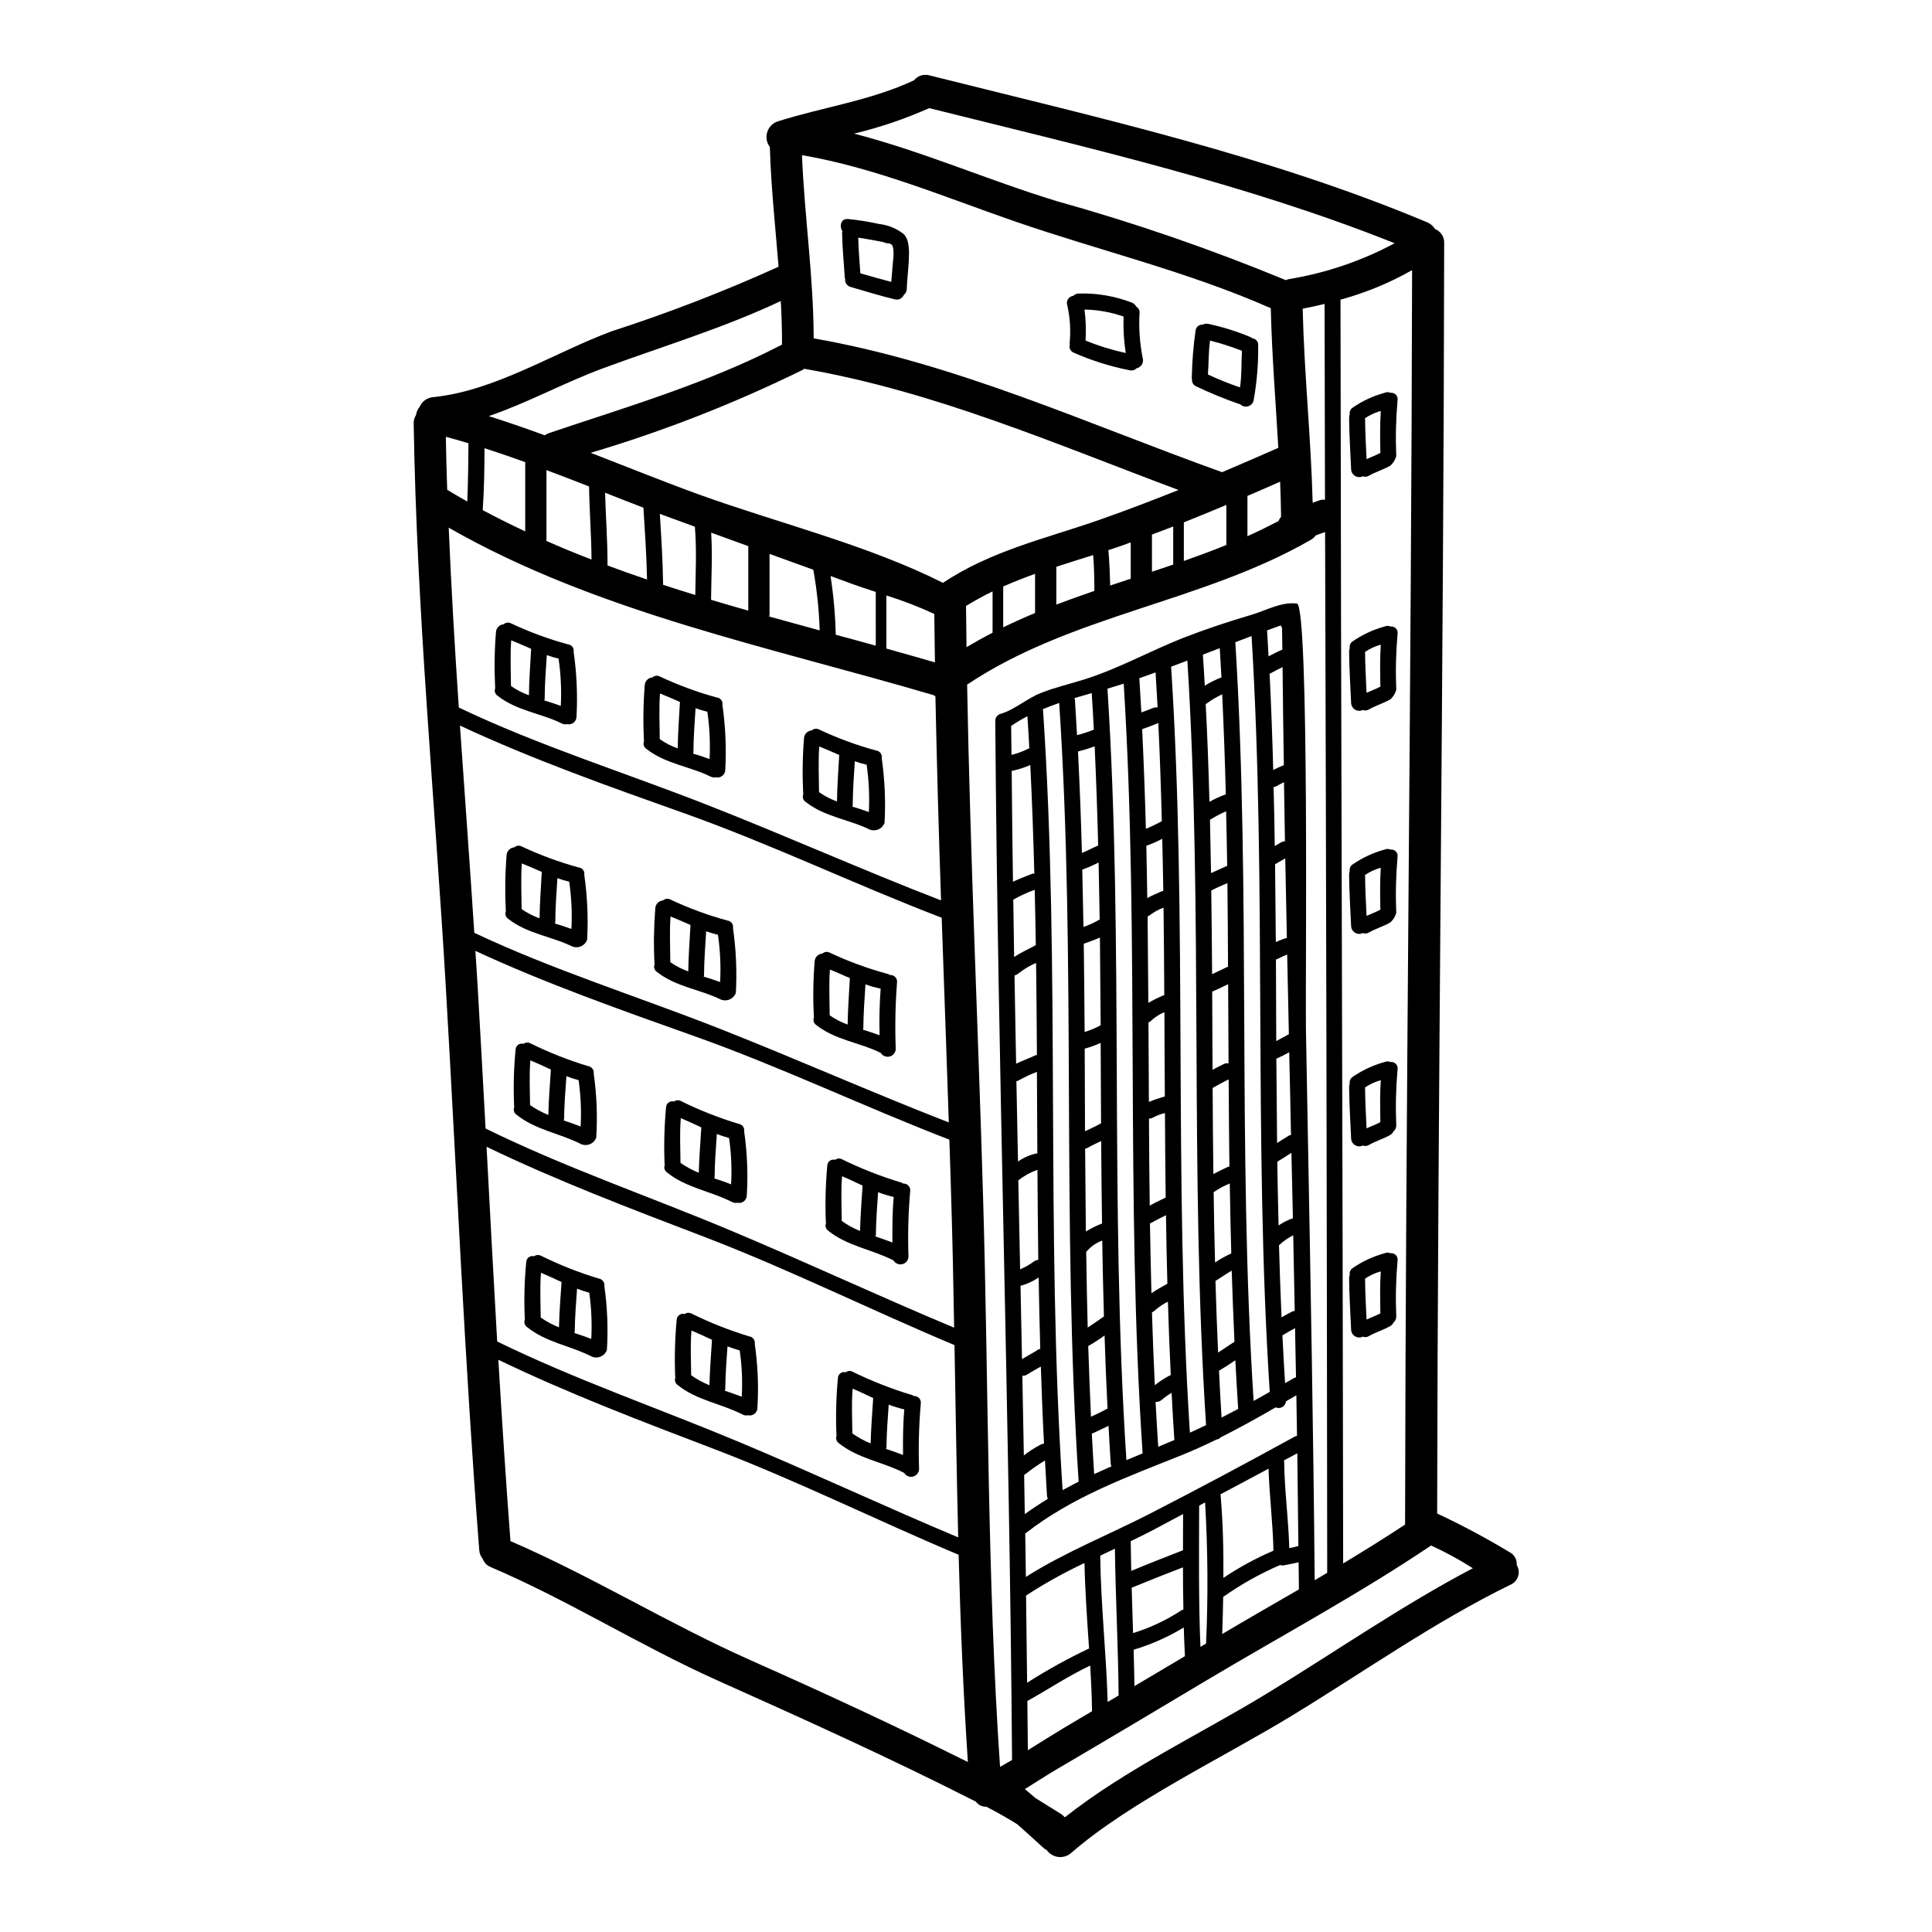
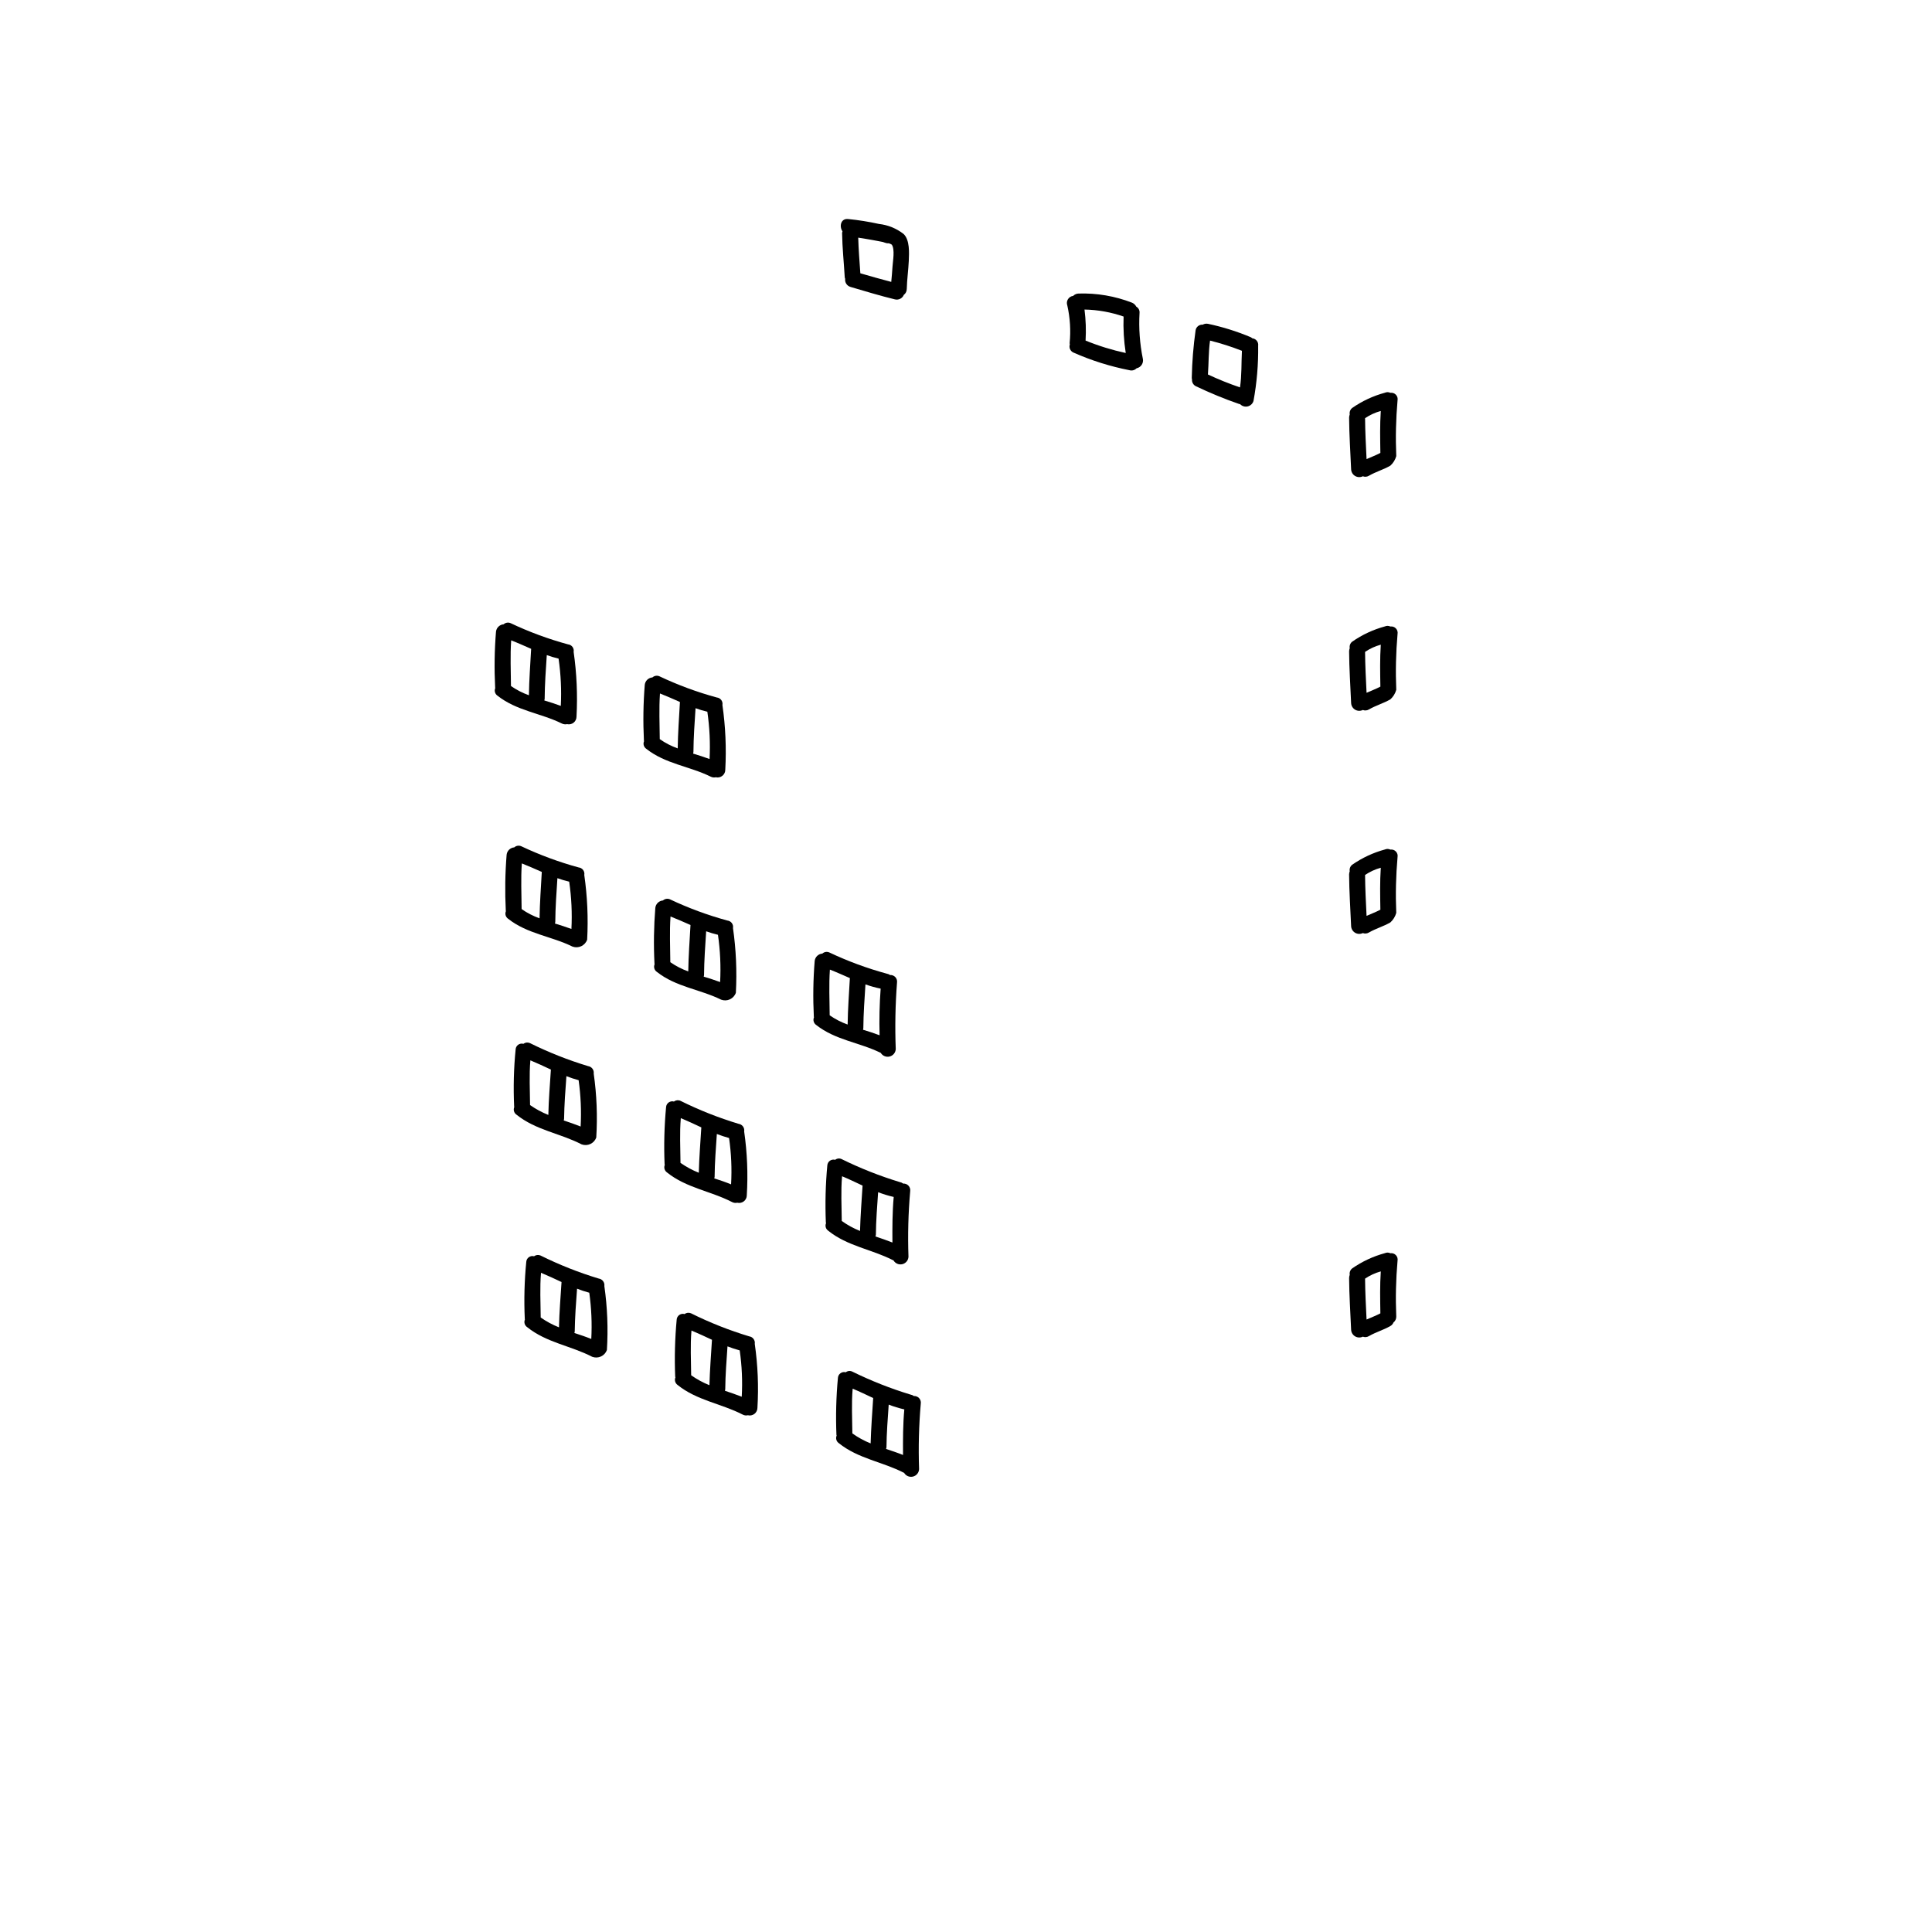
<svg xmlns="http://www.w3.org/2000/svg" fill="#000000" width="800px" height="800px" version="1.1" viewBox="144 144 512 512">
  <g>
-     <path d="m545.95 558.75c0.547 0.891 0.68 1.977 0.367 2.977-0.312 0.996-1.043 1.809-2 2.231-19.988 9.742-38.82 23.059-57.766 34.598-18.609 11.348-43.188 23.004-58.699 36.516h0.004c-0.938 0.809-2.168 1.184-3.394 1.039-1.227-0.145-2.332-0.797-3.055-1.801-0.336-0.176-0.645-0.395-0.93-0.648-2.277-2.082-4.559-4.164-6.894-6.219-2.672-1.66-5.402-3.211-8.191-4.644-1.109 0.043-2.168-0.477-2.812-1.383-0.168-0.055-0.312-0.168-0.48-0.223-22.352-11.348-45.152-21.648-68.016-31.883-20.469-9.176-39.438-21.227-60.074-30.035-0.957-0.379-1.707-1.148-2.055-2.113-0.582-0.699-0.918-1.57-0.957-2.477-3.856-49.715-5.969-99.602-8.867-149.37-2.902-49.547-7.715-99.402-8.5-149.03l-0.004-0.004c-0.035-0.805 0.184-1.602 0.617-2.277 0.125-0.84 0.477-1.629 1.016-2.281 0.637-1.406 1.984-2.356 3.519-2.477 16.383-1.633 31.953-11.742 47.324-17.457 15.051-4.867 29.816-10.578 44.223-17.102-0.848-10.555-2-21.113-2.309-31.727v-0.004c-0.855-1.117-1.113-2.578-0.699-3.926 0.41-1.344 1.449-2.41 2.785-2.856 11.992-3.801 24.66-5.512 36.117-10.895 0.992-1.227 2.621-1.734 4.137-1.293 44.113 11.062 89.805 21.254 131.86 38.93 0.859 0.363 1.586 0.984 2.082 1.777 1.512 0.602 2.481 2.09 2.422 3.715-0.141 112.24-1.688 224.45-1.859 336.69v-0.004c6.508 3.051 12.848 6.434 19.004 10.137 1.363 0.621 2.195 2.023 2.09 3.519zm-11.629 0.848h0.004c-3.551-2.258-7.246-4.269-11.066-6.027-19.059 12.84-39.637 23.898-59.344 35.641-13.289 7.938-26.543 15.852-39.887 23.676-2.754 1.605-5.578 3.492-8.445 5.234 0.93 0.758 1.859 1.551 2.754 2.34 2.277 1.406 4.531 2.812 6.785 4.223 0.406 0.246 0.766 0.562 1.066 0.926 16.102-12.727 36.371-22.324 53.629-32.855 17.938-10.91 35.785-23.332 54.508-33.156zm-17.961-11.57c0.141-110.83 1.66-221.64 1.859-332.44-5.973 3.387-12.348 6.016-18.973 7.824 0.113 111.62 0.594 223.27 0.703 334.92 5.535-3.348 11.043-6.758 16.414-10.305zm-23.957 14.754 3.32-1.969c-0.082-91.941-0.27-183.88-0.562-275.8-0.844 0.285-1.66 0.562-2.477 0.875l0.004-0.004c-0.367 0.516-0.848 0.941-1.41 1.238-28.77 16.531-63.371 19.816-90.984 38.312 0.82 45.215 2.902 90.449 4.223 135.64 1.492 50.219 1.07 101.01 4.504 151.17 1.016-0.562 2.086-1.18 3.184-1.828-0.676-91.805-3.773-183.55-4.449-275.32h0.004c-0.039-0.914 0.57-1.727 1.457-1.941 3.465-0.957 7.125-4.168 10.629-5.512 3.769-1.492 7.715-2.394 11.57-3.606 9.004-2.844 17.281-7.477 26.035-10.949 5.902-2.305 11.91-4.305 18.133-6.137 3.938-1.152 7.934-3.519 12.102-3.012 3.348 0.395 2.223 102.75 2.394 112.57 0.703 39.02 1.492 78.035 2 117.03 0.129 9.738 0.242 19.477 0.324 29.246zm2.731-286.33c-0.027-17.32-0.066-34.621-0.109-51.91-1.918 0.453-3.856 0.902-5.801 1.266 0.395 17.172 2.195 34.242 2.648 51.434 0.59-0.223 1.18-0.449 1.797-0.645l0.004-0.008c0.473-0.16 0.973-0.207 1.465-0.145zm-9.445-58.496v-0.008c9.758-1.609 19.184-4.816 27.898-9.488-39.59-15.82-82.098-25.508-123.34-35.805-6.414 2.856-13.078 5.117-19.906 6.754 18.246 4.731 35.613 12.375 53.668 17.883 20.645 5.758 40.922 12.754 60.727 20.945 0.305-0.125 0.621-0.223 0.941-0.289zm2.535 347.27c-0.027-2.422-0.059-4.812-0.086-7.207-1.266 0.312-2.531 0.535-3.797 0.789v-0.008c-0.363 0.086-0.746 0.066-1.098-0.055-5.309 2.289-10.363 5.121-15.09 8.445-0.055 3.262-0.141 6.559-0.25 9.84 6.711-3.984 13.523-7.898 20.309-11.812zm-0.141-11.512c-0.082-8.191-0.176-16.383-0.285-24.578-1.18 0.645-2.363 1.266-3.543 1.887 0 0.086 0.059 0.168 0.059 0.25 0.082 7.688 1.152 15.316 1.352 23.004v-0.008c0.812-0.145 1.617-0.332 2.406-0.562zm-0.367-29.195c-0.055-3.574-0.113-7.18-0.168-10.754-0.93 0.535-1.832 1.07-2.754 1.602v-0.004c-0.055 0.629-0.406 1.191-0.949 1.508-0.547 0.32-1.211 0.355-1.785 0.098-4.812 2.785-9.629 5.465-14.562 7.938-0.293 0.328-0.695 0.535-1.129 0.594-2.957 1.438-5.969 2.812-9.094 4.082-14.441 5.801-29.023 11.02-41.438 20.719-0.027 0.031-0.082 0.031-0.141 0.059 0.059 3.856 0.113 7.684 0.168 11.539 10.387-6.586 22.074-11.203 32.969-16.809 12.918-6.617 25.617-13.426 38.34-20.41v0.004c0.176-0.07 0.352-0.125 0.531-0.168zm-0.262-15.496c-0.086-4.359-0.168-8.699-0.254-13.059-1.125 0.617-2.25 1.262-3.348 1.914 0.195 4.223 0.453 8.445 0.703 12.668 0.789-0.449 1.574-0.871 2.363-1.352l-0.004-0.004c0.172-0.078 0.352-0.137 0.539-0.168zm-0.34-17.621c-0.113-6.672-0.254-13.383-0.395-20.047-1.363 0.691-2.625 1.574-3.746 2.621-0.016 0-0.027 0.012-0.027 0.027 0.168 6.359 0.395 12.754 0.676 19.113 0.93-0.535 1.832-1.039 2.754-1.52h0.004c0.234-0.102 0.48-0.164 0.734-0.188zm-0.48-24.496c-0.141-5.797-0.25-11.594-0.395-17.398-1.238 0.789-2.477 1.605-3.742 2.363 0.082 5.633 0.195 11.262 0.34 16.891 1.098-0.758 2.289-1.371 3.543-1.828 0.082-0.027 0.168-0.035 0.254-0.027zm-0.508-22.152c-0.137-7.293-0.309-14.609-0.477-21.902-1.102 0.633-2.238 1.207-3.406 1.715 0.059 7.461 0.125 14.914 0.199 22.352 1.012-0.645 2.023-1.324 3.066-1.941v0.004c0.191-0.105 0.402-0.18 0.617-0.219zm-0.562-26.691c-0.164-7.039-0.316-14.074-0.449-21.113v0.004c-0.879 0.336-1.734 0.73-2.562 1.18-0.133 0.062-0.273 0.102-0.418 0.113 0.027 7.207 0.055 14.441 0.082 21.648 1.125-0.613 2.223-1.199 3.348-1.82zm-0.531-25.504c-0.141-7.039-0.285-14.047-0.426-21.086-0.871 0.508-1.715 0.988-2.59 1.492-0.031 0.023-0.07 0.031-0.109 0.027 0.082 6.902 0.148 13.789 0.195 20.664h0.004c0.934-0.445 1.91-0.812 2.91-1.09zm-0.508-25.617c-0.086-5.238-0.168-10.445-0.254-15.652-0.699 0.34-1.379 0.703-2.082 1.098-0.211 0.105-0.441 0.176-0.676 0.199 0.137 5.207 0.25 10.414 0.309 15.625 0.59-0.34 1.18-0.676 1.746-1.016 0.297-0.156 0.625-0.238 0.957-0.242zm-0.293-20.176c-0.141-8.66-0.254-17.32-0.34-25.977-1.152 0.562-2.305 1.152-3.434 1.773 0.418 8.5 0.738 17.004 0.957 25.5 0.914-0.48 1.844-0.902 2.816-1.297zm-0.395-30.609c-0.027-1.945-0.055-3.856-0.082-5.801-0.141-0.188-0.254-0.398-0.34-0.617-1.211 0.422-2.422 0.875-3.633 1.324 0.141 2.281 0.285 4.59 0.395 6.867 1.223-0.637 2.434-1.258 3.66-1.773zm-0.34-35.219c-0.027-3.094-0.137-6.191-0.25-9.289-2.875 1.266-5.742 2.535-8.66 3.769v10.672c2.785-1.238 5.512-2.59 8.223-3.996 0.176-0.422 0.41-0.82 0.699-1.176zm-0.73-18.238c-0.699-12.332-1.715-24.664-1.996-37.023-22.043-9.738-45.355-15.227-68.043-23.082-18.582-6.445-36.797-14.133-56.191-17.484 0.645 16.215 3.066 32.273 3.094 48.562 37.809 6.613 72.238 22.551 108.13 35.426 0 0.027 0.027 0.027 0.055 0.059 5.031-2.144 10.012-4.312 14.965-6.477zm-1.293 292.25c-0.141-7.266-1.07-14.473-1.297-21.734-4.25 2.25-8.473 4.562-12.727 6.785 0.648 7.375 0.82 14.781 0.758 22.156h0.008c4.188-2.809 8.625-5.223 13.258-7.207zm-5.234-39.695c1.406-0.758 2.844-1.605 4.25-2.394-4.305-66.578-0.758-133.69-4.812-200.3-1.438 0.535-2.875 1.07-4.305 1.633 4.144 66.863 0.543 134.21 4.848 201.06zm-4.109 2.137c-0.285-4.305-0.535-8.613-0.758-12.918-1.41 0.957-2.848 1.941-4.328 2.754 0.195 4.141 0.422 8.305 0.676 12.445 1.465-0.758 2.926-1.52 4.391-2.281zm-0.988-17.789c-0.281-6.277-0.535-12.555-0.73-18.863-1.492 0.848-2.871 1.832-4.305 2.731 0.168 6.332 0.422 12.668 0.703 18.977 1.445-0.93 2.856-1.945 4.312-2.848zm-0.844-23.422c-0.168-6.191-0.312-12.355-0.395-18.551l0.004-0.004c-1.504 0.617-2.941 1.391-4.281 2.312 0.086 6.219 0.199 12.414 0.367 18.633h-0.004c1.367-0.91 2.801-1.711 4.293-2.394zm-0.496-23.051c-0.082-7.688-0.168-15.371-0.195-23.086-1.438 0.73-2.871 1.465-4.25 2.277 0.027 7.602 0.113 15.199 0.195 22.805 1.238-0.648 2.508-1.238 3.773-1.859v0.008c0.152-0.062 0.312-0.109 0.477-0.145zm-0.223-27.309c-0.055-7.012-0.094-14.012-0.113-21.004-1.379 0.676-2.754 1.355-4.164 1.945-0.027 0-0.059 0-0.059 0.027 0.031 6.894 0.059 13.801 0.086 20.719 0.984-0.535 1.969-1.012 2.957-1.52l-0.004 0.004c0.398-0.207 0.855-0.27 1.293-0.176zm-0.141-25.586c-0.027-7.406-0.086-14.809-0.168-22.211-1.438 0.617-2.871 1.234-4.277 1.969 0.113 7.402 0.168 14.781 0.223 22.184 1.297-0.617 2.617-1.266 3.938-1.887 0.086-0.035 0.199-0.035 0.281-0.062zm-0.223-26.746c-0.082-4.84-0.168-9.684-0.285-14.496l-0.004 0.004c-1.473 0.656-2.902 1.406-4.277 2.254 0.113 4.699 0.195 9.445 0.285 14.129 1.324-0.617 2.699-1.207 4.055-1.832 0.051-0.039 0.137-0.039 0.223-0.066zm-0.223-85.047v-10.629c-3.746 1.574-7.477 3.098-11.262 4.617v10.234c3.766-1.328 7.539-2.734 11.254-4.227zm-0.141 66.07c-0.227-8.836-0.543-17.676-0.957-26.516l-0.008 0.004c-1.543 0.723-3.004 1.598-4.363 2.617 0.453 8.617 0.758 17.227 0.988 25.871h-0.004c1.391-0.773 2.84-1.438 4.336-1.98zm-1.152-30.996c-0.141-2.562-0.312-5.152-0.453-7.742-1.492 0.562-2.984 1.125-4.477 1.715 0.195 2.731 0.367 5.512 0.508 8.223 1.402-0.867 2.883-1.605 4.422-2.195zm-4.082 256.04v-0.004c0.559-12.461 0.473-24.941-0.258-37.391-0.535 0.285-1.039 0.562-1.574 0.848-0.027 12.469-0.168 24.941 0.34 37.438zm-4.277-55.891c1.434-0.645 2.844-1.297 4.277-1.996-4.394-67.34-0.73-135.24-4.957-202.61-1.438 0.535-2.875 1.098-4.305 1.629 4.352 67.496 0.637 135.5 4.973 202.98zm-14.707 67.176c4.449-2.648 8.922-5.293 13.383-7.938-0.137-2.535-0.223-5.07-0.309-7.602-4.117 2.496-8.535 4.461-13.145 5.852-0.031 0.027-0.086 0-0.141 0.027 0.098 3.215 0.156 6.422 0.211 9.66zm12.867-36.008c0.027-3.18 0.027-6.391 0.027-9.602-2.195 1.18-4.394 2.34-6.59 3.519-2.394 1.297-4.84 2.477-7.289 3.688 0.027 2.617 0.082 5.234 0.137 7.871 4.562-1.902 9.125-3.699 13.715-5.477zm0.109 15.707c-0.082-3.715-0.109-7.457-0.109-11.18-4.535 1.746-9.098 3.543-13.598 5.406 0.113 3.996 0.25 8.023 0.367 12.02l-0.004 0.008c4.512-1.398 8.805-3.414 12.754-6 0.18-0.117 0.379-0.203 0.59-0.25zm-2.699-276.93v-10.078c-1.891 0.73-3.746 1.438-5.633 2.141v9.84c1.891-0.613 3.742-1.254 5.633-1.898zm0.309 232c-0.281-4.168-0.535-8.332-0.73-12.5l-0.004 0.004c-0.938 0.543-1.824 1.176-2.644 1.883-0.441 0.387-1.023 0.57-1.605 0.508 0.195 3.973 0.453 7.938 0.703 11.91 1.41-0.621 2.875-1.184 4.281-1.801zm-1.207-17.117c0.082-0.027 0.168-0.027 0.25-0.055-0.312-6.504-0.562-12.988-0.758-19.48l-0.004 0.004c-1.309 0.645-2.519 1.469-3.602 2.449-0.188 0.156-0.398 0.289-0.621 0.391 0.195 6.418 0.453 12.867 0.758 19.285v0.004c1.246-0.98 2.574-1.852 3.973-2.594zm-0.648-24.293c-0.168-6.055-0.281-12.105-0.367-18.156-1.438 0.699-2.844 1.434-4.25 2.195 0.113 6.137 0.223 12.301 0.395 18.465 1.348-0.902 2.781-1.691 4.219-2.5zm-0.449-22.828c-0.086-7.477-0.168-14.957-0.195-22.406h-0.004c-1.129 0.27-2.219 0.688-3.242 1.238-0.301 0.16-0.641 0.246-0.984 0.254 0.027 7.688 0.094 15.363 0.195 23.031 1.383-0.738 2.789-1.469 4.227-2.121zm-0.223-26.801c-0.059-7.43-0.086-14.891-0.113-22.32h-0.008c-1.316 0.523-2.519 1.297-3.539 2.281-0.199 0.188-0.43 0.34-0.68 0.449 0.027 7.012 0.062 14.02 0.113 21.031v-0.004c1.383-0.555 2.789-1.035 4.223-1.438zm-0.602-26.703c0.141-0.055 0.312-0.086 0.453-0.141-0.027-7.715-0.113-15.453-0.195-23.195-1.32 0.492-2.562 1.176-3.688 2.027-0.168 0.121-0.348 0.223-0.535 0.305 0.082 7.633 0.148 15.262 0.195 22.887v0.004c1.223-0.699 2.481-1.328 3.769-1.887zm0.195-27.785c-0.082-4.59-0.164-9.18-0.281-13.797h0.004c-1.32 0.703-2.695 1.309-4.109 1.805-0.027 0.027-0.086 0-0.113 0.027 0.086 4.617 0.195 9.262 0.25 13.879 1.18-0.648 2.426-1.18 3.688-1.742l0.004-0.004c0.184-0.074 0.371-0.133 0.562-0.18zm-0.395-18.469c-0.223-8.66-0.504-17.371-0.93-26.012-1.406 0.59-2.844 1.152-4.277 1.633 0.418 8.781 0.746 17.582 0.984 26.406h0.004c1.445-0.594 2.856-1.273 4.223-2.039zm-1.117-30.133c-0.168-3.098-0.367-6.195-0.535-9.289-1.434 0.531-2.871 1.039-4.305 1.547 0.195 3.012 0.367 6.027 0.535 9.055 1.012-0.367 2-0.703 2.984-1.125l-0.004-0.004c0.414-0.184 0.875-0.25 1.324-0.184zm-6.871 198.89c0.984-0.395 1.945-0.82 2.902-1.211-4.562-67.816-0.789-136.19-5.012-203.98-1.438 0.449-2.875 0.902-4.309 1.324 4.363 67.953 0.559 136.47 5.023 204.43 0.492-0.195 0.945-0.367 1.395-0.562zm-0.25-233.01-0.004-9.629c-0.82 0.312-1.633 0.621-2.453 0.902-1.152 0.395-2.305 0.789-3.461 1.152 0.281 3.211 0.422 7.039 0.477 9.375 1.805-0.59 3.637-1.18 5.438-1.801zm-6.109 297.67c0.984-0.562 1.941-1.125 2.898-1.715-0.109-12.988-0.816-25.926-0.984-38.902l-3.887 1.859c0.141 12.945 1.605 25.836 1.969 38.758zm-2.676-313.1c7.18-2.508 14.332-5.238 21.453-8.082-32.668-12.203-64.523-26.098-99.188-32.121h-0.004c-0.16 0.129-0.328 0.246-0.508 0.34-18.047 8.863-36.805 16.199-56.078 21.93 9.738 3.769 19.398 7.684 28.965 11.148 20.75 7.477 44.426 13.262 64.387 23.309 12.621-8.414 26.812-11.625 40.969-16.523zm-0.902 252.71c1.523-0.703 3.043-1.383 4.59-2.055h-0.004c-0.094-0.195-0.16-0.406-0.195-0.621-0.223-3.379-0.395-6.727-0.59-10.105-1.297 0.645-2.644 1.234-3.973 1.887-0.145 0.059-0.297 0.105-0.449 0.141 0.168 3.574 0.395 7.168 0.617 10.754zm3.148-17.172h-0.004c0.129-0.055 0.262-0.105 0.395-0.141-0.312-6.477-0.594-12.949-0.789-19.426h0.004c-1.387 1.023-2.832 1.965-4.332 2.816 0.195 6.25 0.449 12.473 0.73 18.723 1.352-0.621 2.734-1.242 3.996-1.973zm-4.867-21.648c1.465-0.957 2.898-1.941 4.305-2.957-0.195-6.699-0.348-13.398-0.449-20.102-1.543 0.566-2.918 1.504-4 2.734l-0.25 0.25c0.082 6.699 0.227 13.375 0.395 20.074zm3.801-27.586c-0.113-7.266-0.168-14.562-0.227-21.848-1.262 0.594-2.531 1.18-3.769 1.891l-0.004-0.004c-0.152 0.07-0.316 0.117-0.48 0.137 0.059 7.32 0.125 14.641 0.195 21.961 1.359-0.844 2.793-1.562 4.285-2.137zm-0.254-26.547c-0.027-7.086-0.055-14.219-0.109-21.309l-0.004-0.004c-1.363 0.621-2.777 1.133-4.223 1.52 0.027 7.316 0.055 14.617 0.082 21.898 1.438-0.672 2.875-1.348 4.254-2.109zm-0.109-25.977c-0.059-7.769-0.125-15.52-0.195-23.25-1.383 0.617-2.848 1.125-4.281 1.629 0.113 7.801 0.168 15.598 0.227 23.395l-0.008-0.004c1.48-0.441 2.906-1.039 4.258-1.781zm-0.262-27.992c-0.082-5.066-0.176-10.117-0.281-15.145h0.004c-1.406 0.711-2.852 1.34-4.332 1.883 0.113 5.07 0.227 10.109 0.312 15.172v0.004c1.414-0.465 2.773-1.078 4.055-1.832 0.078-0.055 0.164-0.055 0.242-0.082zm-0.395-19.648c-0.223-8.758-0.535-17.539-0.93-26.293h0.004c-1.449 0.539-2.926 0.996-4.422 1.379 0.453 8.949 0.801 17.91 1.043 26.883 1.469-0.59 2.848-1.379 4.305-1.969zm-1.012-67.48c0-2.34-0.031-6.027-0.312-9.488-3.266 1.016-6.531 2.027-9.77 3.098v10.02c3.328-1.262 6.707-2.477 10.086-3.629zm-0.141 36.766c-0.141-3.238-0.367-6.445-0.562-9.688-1.52 0.426-3.043 0.875-4.562 1.324 0.051 0.148 0.09 0.301 0.113 0.453 0.195 3.125 0.395 6.25 0.562 9.375h0.004c1.512-0.387 3-0.875 4.449-1.465zm-8.5 264.89c2.672-1.574 5.348-3.184 8.023-4.758-0.055-4.055-0.25-8.082-0.477-12.105-5.773 2.731-11.09 6.297-16.664 9.402 0.055 4.328 0.109 8.66 0.137 13.035 3.242-2.016 6.477-4.07 8.984-5.562zm7.234-21.395c-0.508-7.547-1.043-15.062-1.211-22.637h-0.004c-5.348 2.516-10.52 5.394-15.48 8.617 0.109 7.715 0.195 15.398 0.281 23.113v-0.004c5.277-3.363 10.762-6.394 16.418-9.078zm-7.008-41.961c1.41-0.758 2.844-1.52 4.25-2.25-4.531-68.609-0.617-137.76-5.152-206.35-1.492 0.508-2.93 1.07-4.359 1.66v-0.004c0.039 0.098 0.066 0.203 0.082 0.312 4.617 68.688 0.676 137.94 5.18 206.63zm-3.914 2.305h0.004c-0.125-0.246-0.199-0.512-0.227-0.789-0.195-3.125-0.367-6.25-0.535-9.375-1.887 1.16-3.699 2.43-5.434 3.805-0.023 0.02-0.055 0.031-0.086 0.027l0.168 10.387c2.004-1.438 4.031-2.785 6.113-4.055zm-1.801-14.414c0.25-0.102 0.516-0.168 0.789-0.195-0.367-6.812-0.617-13.621-0.844-20.438-1.211 0.699-2.449 1.352-3.633 2.109-0.371 0.254-0.82 0.367-1.266 0.312 0.113 7.039 0.254 14.102 0.395 21.141h-0.004c1.426-1.121 2.953-2.102 4.562-2.93zm-0.703-25.168c0.16-0.066 0.324-0.121 0.496-0.168-0.195-6.297-0.312-12.594-0.422-18.895-1.473 0.996-3.098 1.738-4.812 2.199 0.137 6.477 0.27 12.949 0.395 19.426 1.445-0.871 2.938-1.633 4.344-2.562zm-0.027-23.73c-0.109-7.965-0.168-15.906-0.223-23.871h-0.004c-1.832 0.645-3.543 1.586-5.066 2.789 0.172 7.856 0.328 15.715 0.477 23.59v-0.004c1.34-0.574 2.606-1.301 3.777-2.164 0.309-0.207 0.668-0.324 1.039-0.34zm-0.25-28.184c-0.027-7.234-0.062-14.449-0.113-21.648l-0.004 0.004c-1.676 0.637-3.305 1.402-4.867 2.281-0.18 0.09-0.371 0.156-0.566 0.199l0.422 21.281c1.461-1.016 3.106-1.746 4.844-2.141 0.113 0 0.195 0.027 0.27 0.027zm-0.113-26.152c-0.055-8.137-0.109-16.242-0.223-24.379l-0.004 0.004c-1.691 0.738-3.281 1.691-4.727 2.844-0.281 0.238-0.621 0.402-0.98 0.477 0.113 7.797 0.285 15.594 0.422 23.395 1.633-0.789 3.383-1.41 5.043-2.195l-0.004 0.004c0.152-0.066 0.309-0.113 0.469-0.145zm-0.297-29.074c-0.086-4.898-0.168-9.77-0.285-14.668h0.004c-1.973 0.699-3.875 1.574-5.688 2.617 0.059 5.07 0.141 10.109 0.227 15.172 1.844-1.18 3.812-2.082 5.742-3.121zm-0.195-88.031v-10.371c-2.848 1.016-5.66 2.141-8.445 3.352v10.82c2.793-1.348 5.613-2.617 8.457-3.801zm-0.902 69.172v-0.004c0.227-0.078 0.465-0.113 0.707-0.113-0.254-9.602-0.594-19.199-1.07-28.773v0.004c-1.582 0.703-3.234 1.23-4.93 1.574 0.086 9.797 0.195 19.566 0.34 29.363 1.617-0.758 3.297-1.406 4.965-2.055zm-0.621-33.273c-0.141-2.844-0.309-5.688-0.504-8.535-1.484 0.77-2.922 1.625-4.309 2.559l0.086 7.688c1.551-0.371 3.055-0.93 4.477-1.66 0.098-0.027 0.18-0.027 0.262-0.055zm-9.738-30.699v-10.914c-2.394 1.152-4.723 2.449-7.039 3.852 0.027 3.66 0.082 7.293 0.137 10.922 2.269-1.348 4.586-2.641 6.914-3.848zm-6.547 299.31c-1.207-18.242-1.969-36.57-2.449-54.926-21.535-9.055-42.562-19.508-64.383-27.867-19.312-7.375-38.934-14.809-57.598-23.816 0.957 16.047 2 32.035 3.211 48.055 21.844 9.445 42.117 22.043 63.902 31.695 19.312 8.566 38.426 17.434 57.316 26.859zm-2.562-59.539c-0.422-16.977-0.672-33.98-0.984-50.957-22.129-9.262-43.719-20.016-66.098-28.602-19.43-7.43-39.133-14.891-57.91-23.953 0.898 17.199 1.84 34.402 2.816 51.602 20.746 10.137 42.676 17.676 63.961 26.57 19.535 8.172 38.707 17.148 58.215 25.344zm-1.078-55.57c-0.195-11.598-0.426-23.223-0.789-34.793-0.137-5.012-0.309-10.02-0.477-15.035-22.629-8.727-44.613-19.27-67.473-27.391-19.512-6.949-39.301-13.906-58.137-22.633 0.195 3.098 0.426 6.191 0.594 9.289 0.73 12.594 1.434 25.191 2.109 37.785 20.832 10.234 42.848 17.793 64.211 26.719 20.105 8.406 39.887 17.672 59.961 26.059zm-1.41-54.387c-0.59-18.074-1.266-36.176-1.887-54.25-22.914-8.781-45.152-19.48-68.266-27.703-19.934-7.086-40.176-14.246-59.402-23.223 1.266 18.324 2.617 36.652 3.801 54.922 20.859 9.84 42.957 16.75 64.41 25.168 20.594 8.082 40.75 17.086 61.355 25.086zm-2.055-58.84c-0.621-18.016-1.117-36.031-1.492-54.051-0.129-0.094-0.254-0.195-0.367-0.309-43.016-12.695-89.348-21.926-128.62-44.422 0.676 15.879 1.605 31.754 2.676 47.66 21.223 10.137 43.832 17.172 65.703 25.758 20.848 8.164 41.254 17.312 62.117 25.363zm-1.621-63.086-0.172-12.832c-4.117-1.91-8.359-3.547-12.695-4.898v14.07c4.309 1.211 8.613 2.422 12.867 3.66zm-15.68-4.422-0.004-14.242c-2.137-0.703-4.25-1.406-6.297-2.137-1.887-0.703-3.797-1.383-5.688-2.086 0.801 5.152 1.262 10.355 1.383 15.57 3.539 0.957 7.086 1.91 10.602 2.894zm-28.266-7.742c4.481 1.238 8.926 2.481 13.402 3.688-0.172-5.391-0.734-10.762-1.691-16.074-3.856-1.406-7.742-2.785-11.598-4.191v16.137c-0.02 0.152-0.059 0.301-0.113 0.441zm3.41-72.027v-0.195c0.027-3.801-0.113-7.602-0.312-11.375-15.172 7.18-31.641 12.105-47.324 17.906-10.273 3.828-19.871 9.121-30.062 12.594 4.953 1.574 9.895 3.273 14.836 5.098v-0.004c0.363-0.273 0.773-0.48 1.207-0.621 20.859-7.027 42.031-13.219 61.652-23.41zm-8.926 70.48v-17.086c-3.266-1.18-6.562-2.394-9.84-3.578 0.367 5.902 0.031 11.852-0.027 17.793 3.305 0.996 6.574 1.945 9.867 2.871zm-14.047-4.137c0.082-6.055 0.395-12.078-0.113-18.105-1.18-0.422-2.363-0.875-3.543-1.297-1.918-0.676-3.828-1.41-5.742-2.113 0.395 6.25 0.789 12.527 0.871 18.805 2.84 0.938 5.684 1.84 8.527 2.711zm-12.785-4.113c-0.137-6.359-0.562-12.695-0.957-19.027-3.379-1.297-6.754-2.621-10.164-3.973 0.168 6.445 0.676 12.867 0.648 19.285 3.461 1.297 6.953 2.535 10.473 3.715zm-14.719-5.289c-0.027-6.445-0.562-12.922-0.648-19.367-3.742-1.465-7.516-2.93-11.289-4.328v18.773c3.941 1.742 7.91 3.371 11.938 4.922zm-17.566-7.477v-18.34c-3.578-1.297-7.18-2.504-10.785-3.688-0.027 6.297-0.109 10.84-0.477 16.414 3.715 1.973 7.457 3.856 11.262 5.629zm-15.352-7.906c0.223-5.043 0.281-11.852 0.309-15.43-1.996-0.617-3.996-1.18-5.996-1.715 0.082 4.672 0.195 9.375 0.367 14.047 1.75 1.082 3.551 2.094 5.328 3.109z" />
    <path d="m512.45 248.1c0.547-0.082 1.094 0.105 1.477 0.504 0.379 0.395 0.543 0.953 0.438 1.492-0.434 4.914-0.547 9.852-0.34 14.781-0.27 0.977-0.816 1.855-1.574 2.531-1.801 1.043-3.828 1.605-5.633 2.648-0.496 0.316-1.109 0.375-1.66 0.164-0.648 0.32-1.414 0.289-2.039-0.078-0.621-0.367-1.016-1.023-1.055-1.746-0.195-4.562-0.508-9.152-0.535-13.715 0.008-0.289 0.062-0.574 0.168-0.84-0.121-0.648 0.125-1.309 0.641-1.719 2.641-1.844 5.586-3.215 8.699-4.051 0.453-0.203 0.969-0.191 1.414 0.027zm-2.637 15.93c-0.059-3.715-0.141-7.43 0.109-11.121v0.004c-1.484 0.402-2.891 1.051-4.164 1.914 0.027 3.606 0.223 7.234 0.395 10.84 1.199-0.535 2.481-1.016 3.66-1.637z" />
    <path d="m512.45 310.03c0.547-0.082 1.094 0.109 1.477 0.504 0.379 0.398 0.543 0.957 0.438 1.496-0.434 4.914-0.547 9.852-0.34 14.781-0.27 0.977-0.816 1.855-1.574 2.531-1.801 1.043-3.828 1.605-5.633 2.648-0.496 0.312-1.109 0.375-1.66 0.164-0.648 0.316-1.414 0.289-2.039-0.078-0.621-0.371-1.016-1.023-1.055-1.746-0.195-4.562-0.508-9.152-0.535-13.715 0.008-0.289 0.062-0.574 0.168-0.84-0.121-0.648 0.125-1.309 0.641-1.719 2.641-1.844 5.586-3.215 8.699-4.055 0.453-0.199 0.969-0.188 1.414 0.027zm-2.637 15.934c-0.059-3.715-0.141-7.43 0.109-11.121v0.004c-1.484 0.402-2.891 1.047-4.164 1.91 0.027 3.606 0.223 7.234 0.395 10.84 1.199-0.535 2.481-1.012 3.66-1.633z" />
    <path d="m512.45 369.15c0.543-0.082 1.094 0.105 1.473 0.504 0.383 0.395 0.547 0.953 0.441 1.492-0.434 4.914-0.547 9.852-0.34 14.777-0.27 0.98-0.816 1.859-1.574 2.535-1.801 1.043-3.828 1.605-5.633 2.644-0.496 0.316-1.109 0.379-1.66 0.172-0.648 0.316-1.418 0.285-2.039-0.082-0.621-0.371-1.02-1.027-1.055-1.75-0.195-4.559-0.508-9.148-0.535-13.711v0.004c0.008-0.289 0.062-0.574 0.168-0.844-0.121-0.648 0.125-1.309 0.641-1.719 2.644-1.84 5.586-3.215 8.699-4.055 0.453-0.199 0.973-0.188 1.414 0.031zm-2.637 15.934c-0.059-3.715-0.141-7.43 0.109-11.121-1.484 0.402-2.891 1.051-4.164 1.914 0.027 3.602 0.223 7.234 0.395 10.84 1.199-0.535 2.481-1.016 3.66-1.633z" />
-     <path d="m512.45 425.45c0.547-0.082 1.094 0.105 1.477 0.504 0.379 0.398 0.543 0.953 0.438 1.496-0.434 4.914-0.547 9.852-0.34 14.777 0.023 0.613-0.25 1.199-0.73 1.574-0.168 0.406-0.461 0.746-0.844 0.961-1.801 1.039-3.828 1.602-5.633 2.644-0.496 0.316-1.109 0.379-1.66 0.172-0.648 0.312-1.414 0.281-2.039-0.086-0.621-0.367-1.016-1.023-1.055-1.746-0.195-4.562-0.508-9.152-0.535-13.711v0.004c0.008-0.293 0.062-0.578 0.168-0.848-0.121-0.645 0.125-1.309 0.641-1.715 2.641-1.844 5.586-3.215 8.699-4.055 0.453-0.199 0.969-0.188 1.414 0.027zm-2.637 15.934c-0.059-3.715-0.141-7.43 0.109-11.121-1.48 0.406-2.887 1.055-4.164 1.914 0.027 3.606 0.223 7.238 0.395 10.84 1.199-0.535 2.481-1.012 3.66-1.633z" />
    <path d="m512.45 476.12c0.547-0.082 1.094 0.109 1.473 0.504 0.383 0.398 0.547 0.957 0.441 1.496-0.434 4.906-0.547 9.84-0.34 14.762 0.023 0.613-0.25 1.199-0.73 1.574-0.168 0.406-0.461 0.746-0.844 0.961-1.801 1.039-3.828 1.602-5.633 2.644-0.496 0.316-1.109 0.379-1.66 0.172-0.648 0.316-1.418 0.285-2.039-0.082-0.621-0.371-1.02-1.027-1.055-1.75-0.195-4.562-0.508-9.152-0.535-13.711v0.004c0.008-0.289 0.062-0.578 0.168-0.848-0.117-0.641 0.129-1.293 0.641-1.699 2.641-1.844 5.586-3.215 8.699-4.055 0.453-0.199 0.969-0.188 1.414 0.027zm-2.637 15.934c-0.059-3.715-0.141-7.43 0.109-11.121-1.48 0.406-2.891 1.055-4.164 1.918 0.027 3.602 0.223 7.234 0.395 10.836 1.199-0.535 2.481-1.012 3.66-1.633z" />
    <path d="m475.88 233.66c0.469 0.043 0.898 0.281 1.191 0.652s0.422 0.848 0.355 1.312c0.066 4.91-0.348 9.812-1.238 14.641-0.219 0.715-0.801 1.262-1.527 1.434-0.73 0.176-1.496-0.051-2.016-0.59-0.086-0.027-0.168-0.027-0.285-0.055h0.004c-3.918-1.348-7.754-2.926-11.488-4.723-0.652-0.336-1.039-1.035-0.98-1.77-0.051-0.164-0.07-0.336-0.062-0.508 0.086-4.191 0.422-8.371 1.012-12.516 0.145-0.914 0.965-1.566 1.887-1.492 0.426-0.246 0.93-0.328 1.41-0.227 3.856 0.816 7.621 1.996 11.258 3.519 0.176 0.082 0.336 0.188 0.48 0.32zm-3.266 12.988c0.48-3.18 0.34-6.445 0.508-9.684h-0.004c-2.754-1.082-5.574-1.984-8.445-2.703-0.422 2.984-0.336 5.996-0.562 8.98 2.769 1.297 5.606 2.438 8.5 3.422z" />
    <path d="m446.86 239.04c0.129 0.562 0.023 1.148-0.289 1.629-0.312 0.484-0.809 0.82-1.371 0.934-0.488 0.504-1.211 0.699-1.887 0.504-5.09-1-10.059-2.562-14.805-4.66-0.848-0.352-1.277-1.301-0.988-2.168 0-0.109-0.055-0.195-0.055-0.336 0.328-3.344 0.121-6.719-0.617-9.996-0.199-0.543-0.137-1.145 0.164-1.641 0.301-0.492 0.809-0.82 1.383-0.891 0.375-0.375 0.875-0.598 1.406-0.621 4.848-0.16 9.672 0.664 14.191 2.418 0.488 0.203 0.887 0.574 1.125 1.043 0.602 0.34 0.945 1.004 0.871 1.691-0.23 4.051 0.062 8.117 0.871 12.094zm-4.531-1.492h0.004c-0.5-3.195-0.691-6.43-0.57-9.66-3.332-1.16-6.828-1.789-10.359-1.855 0.352 2.727 0.445 5.477 0.285 8.223 3.445 1.406 7.008 2.508 10.645 3.293z" />
    <path d="m386.16 513.96c0.535-0.035 1.055 0.172 1.418 0.566 0.363 0.395 0.523 0.934 0.438 1.461-0.5 5.766-0.652 11.559-0.449 17.344-0.039 0.945-0.699 1.75-1.617 1.977-0.918 0.23-1.875-0.176-2.352-0.992h-0.027c-5.742-2.957-12.164-3.742-17.285-7.871l-0.004-0.004c-0.641-0.445-0.875-1.281-0.562-1.996-0.035-0.062-0.055-0.129-0.055-0.199-0.207-5.039-0.074-10.09 0.395-15.113 0.035-0.492 0.289-0.941 0.695-1.227 0.402-0.281 0.91-0.371 1.387-0.238 0.48-0.383 1.133-0.457 1.688-0.195 4.981 2.449 10.148 4.492 15.457 6.106 0.32 0.055 0.621 0.184 0.875 0.383zm-2.848 15.621c-0.027-4.023-0.027-8.051 0.34-12.074-1.406-0.324-2.789-0.746-4.137-1.266-0.254 3.773-0.562 7.547-0.59 11.348-0.027 0.133-0.066 0.266-0.113 0.391 1.504 0.504 3.035 1.012 4.5 1.602zm-8.586-3.066c0.113-4.027 0.422-8.027 0.676-12.02-1.801-0.848-3.606-1.719-5.438-2.481-0.34 3.938-0.109 7.91-0.082 11.852h0.004c1.5 1.078 3.125 1.969 4.844 2.652z" />
    <path d="m383.35 457.66c0.535-0.035 1.055 0.172 1.418 0.566 0.363 0.395 0.523 0.934 0.441 1.461-0.504 5.766-0.656 11.559-0.453 17.344-0.031 0.949-0.691 1.758-1.613 1.988-0.922 0.227-1.883-0.184-2.356-1.004h-0.027c-5.746-2.957-12.164-3.742-17.285-7.871v-0.004c-0.645-0.445-0.879-1.281-0.562-1.996-0.035-0.062-0.055-0.129-0.055-0.199-0.207-5.043-0.078-10.094 0.391-15.117 0.039-0.492 0.293-0.941 0.695-1.227 0.406-0.281 0.914-0.371 1.391-0.238 0.477-0.383 1.133-0.457 1.688-0.195 4.977 2.449 10.148 4.492 15.457 6.106 0.316 0.055 0.617 0.188 0.871 0.387zm-2.848 15.625c-0.027-4.027-0.027-8.055 0.34-12.078h0.004c-1.41-0.32-2.793-0.746-4.137-1.262-0.254 3.769-0.562 7.543-0.594 11.344h-0.004c-0.023 0.133-0.059 0.266-0.109 0.391 1.52 0.508 3.039 1.016 4.504 1.605zm-8.586-3.07c0.109-4.027 0.422-8.023 0.672-12.02-1.797-0.844-3.602-1.715-5.434-2.477-0.34 3.938-0.113 7.91-0.082 11.852h0.008c1.5 1.078 3.125 1.969 4.84 2.648z" />
    <path d="m383.43 205.98c1.715 1.574 1.492 5.066 1.41 7.121-0.113 2.508-0.48 4.984-0.535 7.477h-0.004c0 0.621-0.289 1.203-0.785 1.574-0.383 0.93-1.391 1.434-2.363 1.184-3.938-0.957-7.828-2.141-11.742-3.293v-0.004c-0.941-0.254-1.555-1.164-1.434-2.137-0.027-0.113-0.082-0.227-0.109-0.367-0.223-3.938-0.648-7.801-0.703-11.742l-0.004 0.004c0.012-0.168 0.047-0.328 0.113-0.48-0.93-1.324-0.453-3.519 1.547-3.262v-0.004c2.727 0.273 5.434 0.707 8.109 1.297 2.367 0.262 4.617 1.176 6.5 2.633zm-2.902 8.629c0.086-1.41 0.676-4.508-0.195-5.773-0.254-0.18-0.539-0.305-0.844-0.367-0.316 0.035-0.637-0.016-0.93-0.137-0.227-0.086-0.48-0.141-0.703-0.227-1.07-0.223-2.195-0.395-2.676-0.504-1.234-0.227-2.504-0.426-3.742-0.621 0.086 3.148 0.34 6.297 0.562 9.445 2.731 0.789 5.465 1.574 8.191 2.281 0.125-1.344 0.254-2.734 0.336-4.098z" />
    <path d="m379.89 402.39c0.523-0.031 1.035 0.176 1.391 0.562 0.355 0.391 0.516 0.918 0.438 1.438-0.449 5.863-0.562 11.75-0.336 17.625-0.051 0.941-0.703 1.738-1.613 1.969-0.914 0.234-1.867-0.156-2.359-0.957 0-0.027-0.027-0.027-0.055-0.027-5.66-2.785-11.965-3.348-17.059-7.375-0.648-0.441-0.898-1.277-0.59-2 0-0.055-0.031-0.109-0.031-0.195-0.25-4.926-0.176-9.863 0.227-14.781 0.125-1.051 0.973-1.863 2.027-1.941 0.496-0.453 1.211-0.574 1.828-0.309 4.902 2.32 10 4.203 15.23 5.629 0.324 0.051 0.633 0.176 0.902 0.363zm-2.785 15.965h-0.004c-0.117-4.121-0.023-8.246 0.281-12.359-1.367-0.273-2.715-0.648-4.027-1.125-0.25 3.856-0.531 7.742-0.562 11.629-0.016 0.133-0.043 0.266-0.082 0.391 1.492 0.449 2.957 0.93 4.391 1.465zm-8.473-2.848c0.055-4.109 0.367-8.191 0.59-12.301-1.742-0.758-3.492-1.551-5.293-2.25-0.281 4.023-0.082 8.051-0.055 12.102l-0.004 0.004c1.469 1.027 3.07 1.848 4.758 2.449z" />
-     <path d="m377.66 344.89c0.816 5.676 1.07 11.418 0.762 17.145-0.266 0.762-0.828 1.387-1.559 1.73s-1.57 0.383-2.328 0.102c-5.66-2.785-11.965-3.348-17.059-7.375v-0.004c-0.648-0.438-0.898-1.273-0.594-1.996 0-0.055-0.027-0.109-0.027-0.195v-0.004c-0.246-4.926-0.172-9.863 0.227-14.777 0.125-1.051 0.973-1.863 2.023-1.941 0.5-0.449 1.215-0.57 1.832-0.312 4.902 2.32 10 4.207 15.23 5.633 0.473 0.047 0.902 0.293 1.188 0.672 0.281 0.379 0.395 0.859 0.305 1.324zm-3.41 14.305h0.004c0.211-4.188 0.016-8.383-0.59-12.531-1.059-0.246-2.106-0.559-3.125-0.926-0.25 3.856-0.535 7.742-0.562 11.629v-0.004c-0.016 0.133-0.043 0.266-0.086 0.395 1.465 0.465 2.949 0.91 4.363 1.453zm-8.441-2.812c0.055-4.113 0.367-8.195 0.59-12.305-1.746-0.758-3.492-1.547-5.293-2.25-0.281 4.027-0.082 8.051-0.055 12.102v-0.004c1.469 1.031 3.07 1.863 4.758 2.469z" />
    <path d="m344.02 500.14c0.812 5.613 1.047 11.293 0.707 16.949-0.004 0.629-0.297 1.219-0.789 1.602-0.496 0.383-1.141 0.52-1.746 0.367-0.457 0.109-0.938 0.051-1.352-0.168-5.742-2.957-12.164-3.742-17.285-7.871-0.633-0.457-0.863-1.285-0.562-2-0.031-0.055-0.051-0.109-0.059-0.172-0.207-5.051-0.074-10.109 0.395-15.145 0.035-0.492 0.293-0.941 0.695-1.227 0.402-0.281 0.914-0.371 1.387-0.238 0.496-0.371 1.152-0.445 1.719-0.195 4.961 2.469 10.121 4.512 15.426 6.109 0.461 0.066 0.875 0.312 1.148 0.688 0.277 0.375 0.391 0.844 0.316 1.301zm-3.453 14.008c0.23-4.102 0.051-8.211-0.535-12.273-1.098-0.305-2.176-0.66-3.238-1.07-0.254 3.769-0.562 7.547-0.594 11.344-0.012 0.141-0.039 0.285-0.082 0.422 1.484 0.492 2.977 1 4.449 1.578zm-8.559-3.07c0.109-4.023 0.422-8.023 0.672-12.02-1.797-0.844-3.602-1.688-5.434-2.449-0.34 3.938-0.113 7.871-0.082 11.852h0.004c1.5 1.062 3.125 1.945 4.832 2.633z" />
    <path d="m341.21 443.84c0.809 5.606 1.043 11.277 0.699 16.926 0 0.629-0.289 1.219-0.785 1.602-0.496 0.383-1.137 0.52-1.746 0.367-0.457 0.105-0.938 0.047-1.352-0.168-5.742-2.957-12.16-3.742-17.281-7.871l-0.004-0.004c-0.633-0.449-0.867-1.281-0.562-1.996-0.031-0.051-0.051-0.109-0.055-0.168-0.207-5.051-0.078-10.109 0.395-15.145 0.035-0.492 0.289-0.941 0.695-1.227 0.402-0.281 0.91-0.371 1.387-0.238 0.492-0.371 1.148-0.449 1.715-0.195 4.961 2.465 10.125 4.508 15.43 6.109 0.465 0.066 0.879 0.316 1.156 0.695 0.277 0.379 0.387 0.852 0.309 1.312zm-3.465 14.016v0.004c0.23-4.102 0.051-8.211-0.535-12.273-1.098-0.312-2.168-0.648-3.238-1.07-0.25 3.773-0.562 7.547-0.59 11.348-0.012 0.141-0.043 0.285-0.086 0.422 1.492 0.473 2.984 0.98 4.449 1.578zm-8.559-3.066c0.109-4.027 0.422-8.027 0.672-12.02-1.801-0.848-3.602-1.688-5.434-2.453-0.34 3.938-0.113 7.871-0.086 11.855l0.004 0.004c1.508 1.055 3.137 1.934 4.848 2.617z" />
    <path d="m338.25 389.95c0.816 5.676 1.07 11.418 0.762 17.145-0.266 0.766-0.828 1.387-1.559 1.73-0.73 0.348-1.57 0.383-2.328 0.102-5.66-2.785-11.965-3.348-17.062-7.375-0.648-0.441-0.895-1.277-0.59-2 0-0.055-0.027-0.113-0.027-0.195v-0.004c-0.25-4.926-0.172-9.863 0.223-14.777 0.129-1.047 0.977-1.863 2.027-1.945 0.5-0.449 1.215-0.57 1.832-0.309 4.902 2.32 10 4.203 15.23 5.629 0.473 0.051 0.902 0.293 1.188 0.672 0.281 0.383 0.395 0.863 0.305 1.328zm-3.41 14.301c0.219-4.184 0.027-8.375-0.574-12.52-1.059-0.254-2.102-0.562-3.125-0.93-0.25 3.852-0.535 7.742-0.562 11.629v-0.004c-0.016 0.137-0.043 0.266-0.082 0.395 1.445 0.445 2.91 0.898 4.344 1.43zm-8.445-2.816c0.059-4.109 0.367-8.191 0.594-12.301-1.746-0.758-3.492-1.551-5.293-2.254-0.281 4.027-0.082 8.055-0.055 12.105v0.004c1.469 1.023 3.066 1.848 4.754 2.445z" />
    <path d="m335.45 330.84c0.816 5.676 1.07 11.418 0.758 17.145 0.008 0.625-0.277 1.219-0.766 1.609-0.488 0.391-1.129 0.535-1.738 0.391-0.465 0.105-0.953 0.047-1.379-0.172-5.656-2.785-11.961-3.348-17.059-7.375-0.648-0.441-0.895-1.277-0.594-2 0-0.055-0.027-0.109-0.027-0.195-0.246-4.926-0.172-9.863 0.227-14.781 0.125-1.047 0.973-1.859 2.027-1.938 0.496-0.449 1.211-0.574 1.828-0.312 4.902 2.32 9.996 4.203 15.23 5.629 0.473 0.047 0.902 0.293 1.184 0.672 0.285 0.379 0.395 0.859 0.309 1.328zm-3.406 14.305v-0.004c0.211-4.184 0.016-8.379-0.59-12.527-1.059-0.25-2.102-0.559-3.125-0.93-0.254 3.856-0.535 7.742-0.562 11.629-0.016 0.133-0.047 0.266-0.086 0.395 1.445 0.449 2.91 0.898 4.348 1.434zm-8.445-2.816c0.059-4.109 0.367-8.191 0.59-12.301-1.742-0.758-3.488-1.547-5.289-2.25-0.285 4.023-0.086 8.051-0.055 12.102v-0.004c1.461 1.027 3.055 1.852 4.738 2.449z" />
    <path d="m304.16 484.82c0.801 5.609 1.027 11.289 0.676 16.949-0.273 0.754-0.836 1.371-1.566 1.707-0.73 0.34-1.562 0.371-2.316 0.094-5.715-2.957-12.133-3.746-17.258-7.871h-0.004c-0.645-0.441-0.895-1.277-0.59-2 0-0.055-0.027-0.109-0.027-0.168-0.234-5.051-0.102-10.113 0.395-15.148 0.035-0.484 0.285-0.934 0.684-1.215 0.395-0.285 0.898-0.375 1.371-0.246 0.496-0.367 1.152-0.441 1.719-0.199 4.965 2.465 10.125 4.508 15.426 6.109 0.961 0.137 1.629 1.027 1.492 1.988zm-3.465 14.02c0.219-4.094 0.039-8.195-0.531-12.254-1.098-0.297-2.18-0.656-3.238-1.07-0.281 3.769-0.562 7.547-0.617 11.344-0.012 0.137-0.043 0.266-0.086 0.395 1.492 0.488 3.019 0.996 4.473 1.586zm-8.559-3.07c0.086-4.023 0.422-8.023 0.676-12.02-1.801-0.844-3.606-1.688-5.438-2.449-0.336 3.914-0.109 7.871-0.082 11.852h0.004c1.512 1.059 3.141 1.938 4.859 2.617z" />
    <path d="m301.34 428.52c0.801 5.609 1.027 11.289 0.676 16.945-0.273 0.754-0.84 1.371-1.566 1.707-0.73 0.34-1.566 0.371-2.32 0.094-5.715-2.957-12.133-3.742-17.258-7.871-0.648-0.441-0.895-1.273-0.59-1.996 0-0.059-0.027-0.113-0.027-0.168-0.234-5.051-0.105-10.113 0.395-15.148 0.031-0.488 0.281-0.934 0.68-1.219 0.398-0.281 0.902-0.371 1.375-0.242 0.492-0.371 1.148-0.445 1.715-0.199 4.965 2.461 10.125 4.508 15.43 6.109 0.961 0.137 1.625 1.027 1.492 1.988zm-3.465 14.02c0.219-4.102 0.039-8.211-0.535-12.277-1.098-0.297-2.18-0.652-3.234-1.07-0.285 3.773-0.562 7.547-0.621 11.348h-0.004c-0.012 0.133-0.039 0.266-0.082 0.395 1.504 0.508 3.012 1.012 4.477 1.605zm-8.559-3.07c0.082-4.027 0.422-8.023 0.676-12.02-1.801-0.848-3.606-1.688-5.438-2.449-0.34 3.914-0.109 7.871-0.082 11.852h0.004c1.508 1.059 3.133 1.938 4.84 2.617z" />
    <path d="m298.84 375.88c0.816 5.676 1.07 11.418 0.762 17.145-0.266 0.762-0.828 1.383-1.559 1.727s-1.566 0.383-2.324 0.105c-5.66-2.789-11.965-3.352-17.062-7.375v-0.004c-0.648-0.441-0.895-1.277-0.59-1.996 0-0.055-0.027-0.113-0.027-0.195v-0.004c-0.25-4.926-0.176-9.863 0.223-14.777 0.125-1.051 0.973-1.863 2.027-1.945 0.496-0.449 1.211-0.57 1.828-0.309 4.902 2.316 10 4.203 15.23 5.629 0.473 0.047 0.902 0.289 1.188 0.672 0.281 0.379 0.395 0.863 0.305 1.328zm-3.406 14.301c0.211-4.188 0.016-8.379-0.59-12.527-1.059-0.25-2.102-0.562-3.125-0.926-0.25 3.852-0.535 7.738-0.562 11.621-0.016 0.133-0.043 0.266-0.086 0.395 1.473 0.453 2.918 0.902 4.356 1.438zm-8.445-2.812c0.059-4.109 0.367-8.191 0.59-12.301-1.742-0.762-3.488-1.551-5.289-2.254-0.285 4.027-0.086 8.055-0.055 12.105v-0.004c1.465 1.027 3.062 1.852 4.746 2.449z" />
-     <path d="m296.02 316.76c0.816 5.68 1.07 11.422 0.762 17.148 0.004 0.625-0.277 1.219-0.766 1.609s-1.129 0.531-1.738 0.391c-0.465 0.105-0.953 0.043-1.383-0.172-5.656-2.785-11.961-3.348-17.059-7.375-0.648-0.441-0.895-1.277-0.59-2 0-0.055-0.027-0.113-0.027-0.195-0.25-4.926-0.176-9.863 0.227-14.781 0.125-1.047 0.973-1.859 2.023-1.941 0.5-0.453 1.215-0.574 1.832-0.309 4.902 2.32 9.996 4.203 15.227 5.629 0.473 0.047 0.906 0.289 1.188 0.668 0.285 0.383 0.395 0.863 0.305 1.328zm-3.406 14.305h0.004c0.211-4.184 0.012-8.379-0.59-12.527-1.059-0.25-2.102-0.562-3.125-0.93-0.254 3.856-0.535 7.742-0.562 11.629h-0.004c-0.016 0.133-0.043 0.266-0.086 0.391 1.465 0.449 2.93 0.902 4.367 1.438zm-8.445-2.816c0.055-4.109 0.367-8.191 0.59-12.301-1.742-0.758-3.492-1.551-5.289-2.25-0.285 4.023-0.086 8.051-0.059 12.102 1.469 1.027 3.07 1.848 4.758 2.449z" />
+     <path d="m296.02 316.76c0.816 5.68 1.07 11.422 0.762 17.148 0.004 0.625-0.277 1.219-0.766 1.609s-1.129 0.531-1.738 0.391c-0.465 0.105-0.953 0.043-1.383-0.172-5.656-2.785-11.961-3.348-17.059-7.375-0.648-0.441-0.895-1.277-0.59-2 0-0.055-0.027-0.113-0.027-0.195-0.25-4.926-0.176-9.863 0.227-14.781 0.125-1.047 0.973-1.859 2.023-1.941 0.5-0.453 1.215-0.574 1.832-0.309 4.902 2.32 9.996 4.203 15.227 5.629 0.473 0.047 0.906 0.289 1.188 0.668 0.285 0.383 0.395 0.863 0.305 1.328zm-3.406 14.305h0.004c0.211-4.184 0.012-8.379-0.59-12.527-1.059-0.25-2.102-0.562-3.125-0.93-0.254 3.856-0.535 7.742-0.562 11.629h-0.004c-0.016 0.133-0.043 0.266-0.086 0.391 1.465 0.449 2.93 0.902 4.367 1.438zm-8.445-2.816c0.055-4.109 0.367-8.191 0.59-12.301-1.742-0.758-3.492-1.551-5.289-2.25-0.285 4.023-0.086 8.051-0.059 12.102 1.469 1.027 3.07 1.848 4.758 2.449" />
  </g>
</svg>